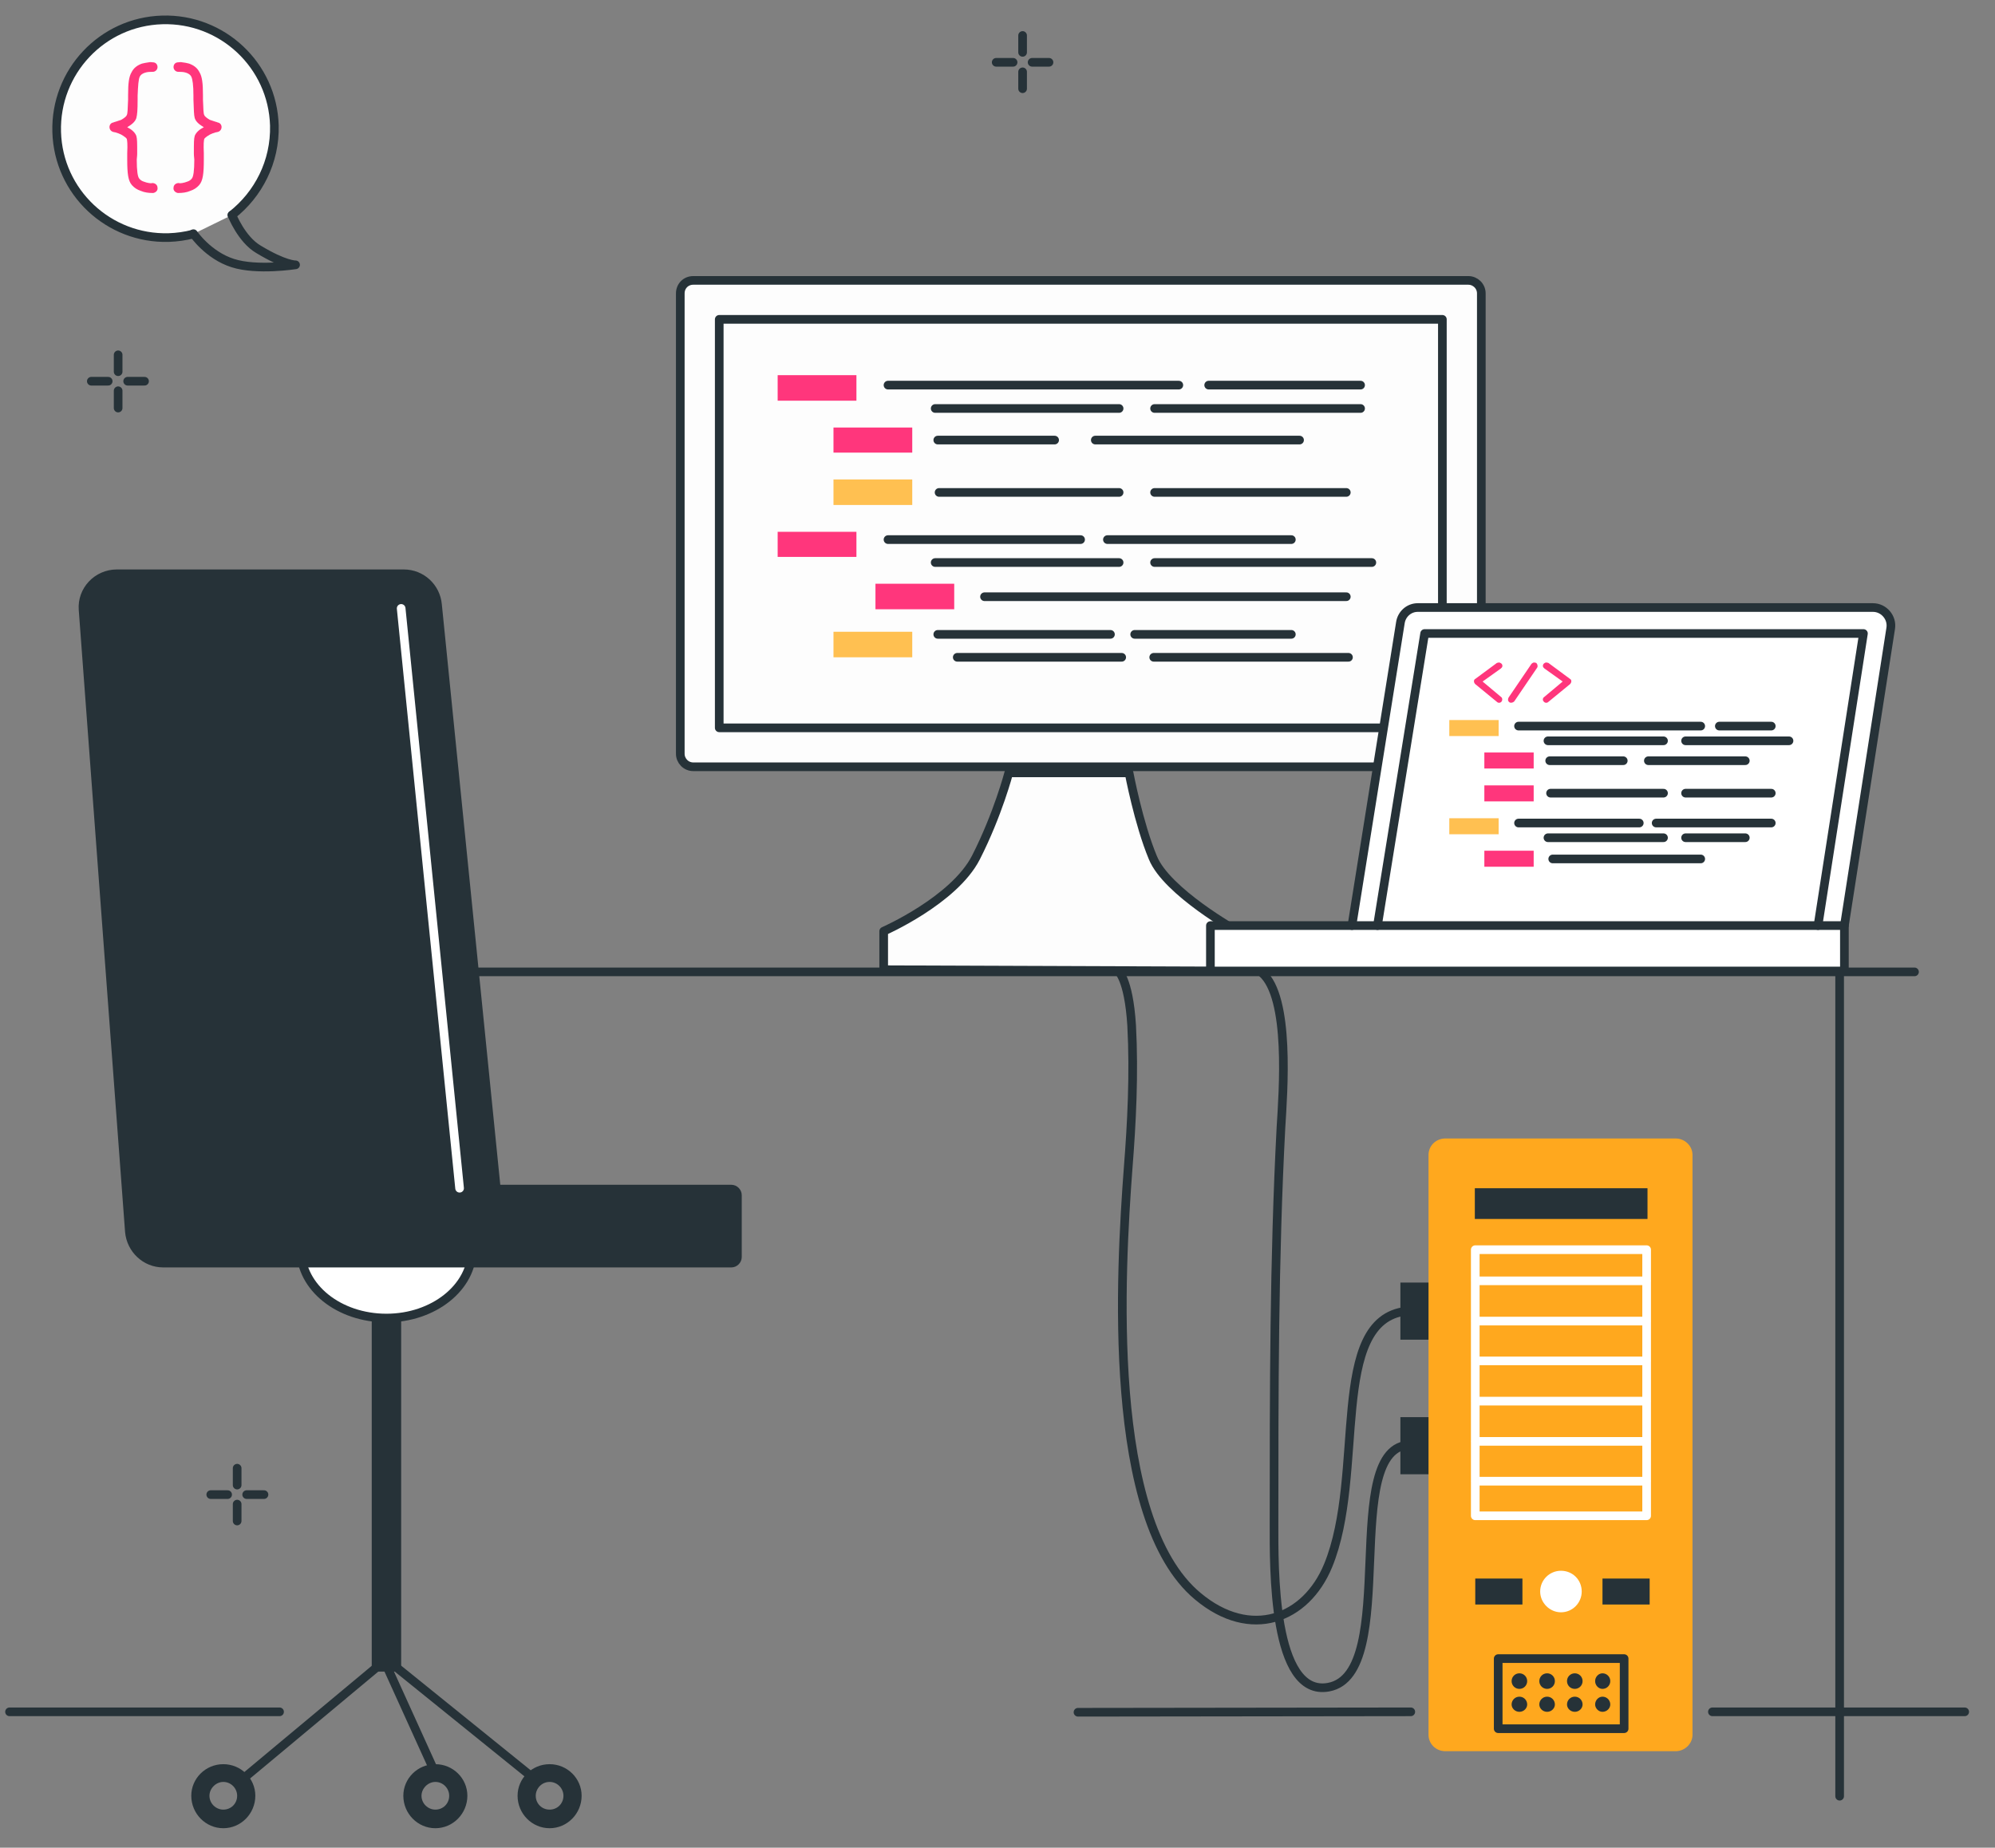
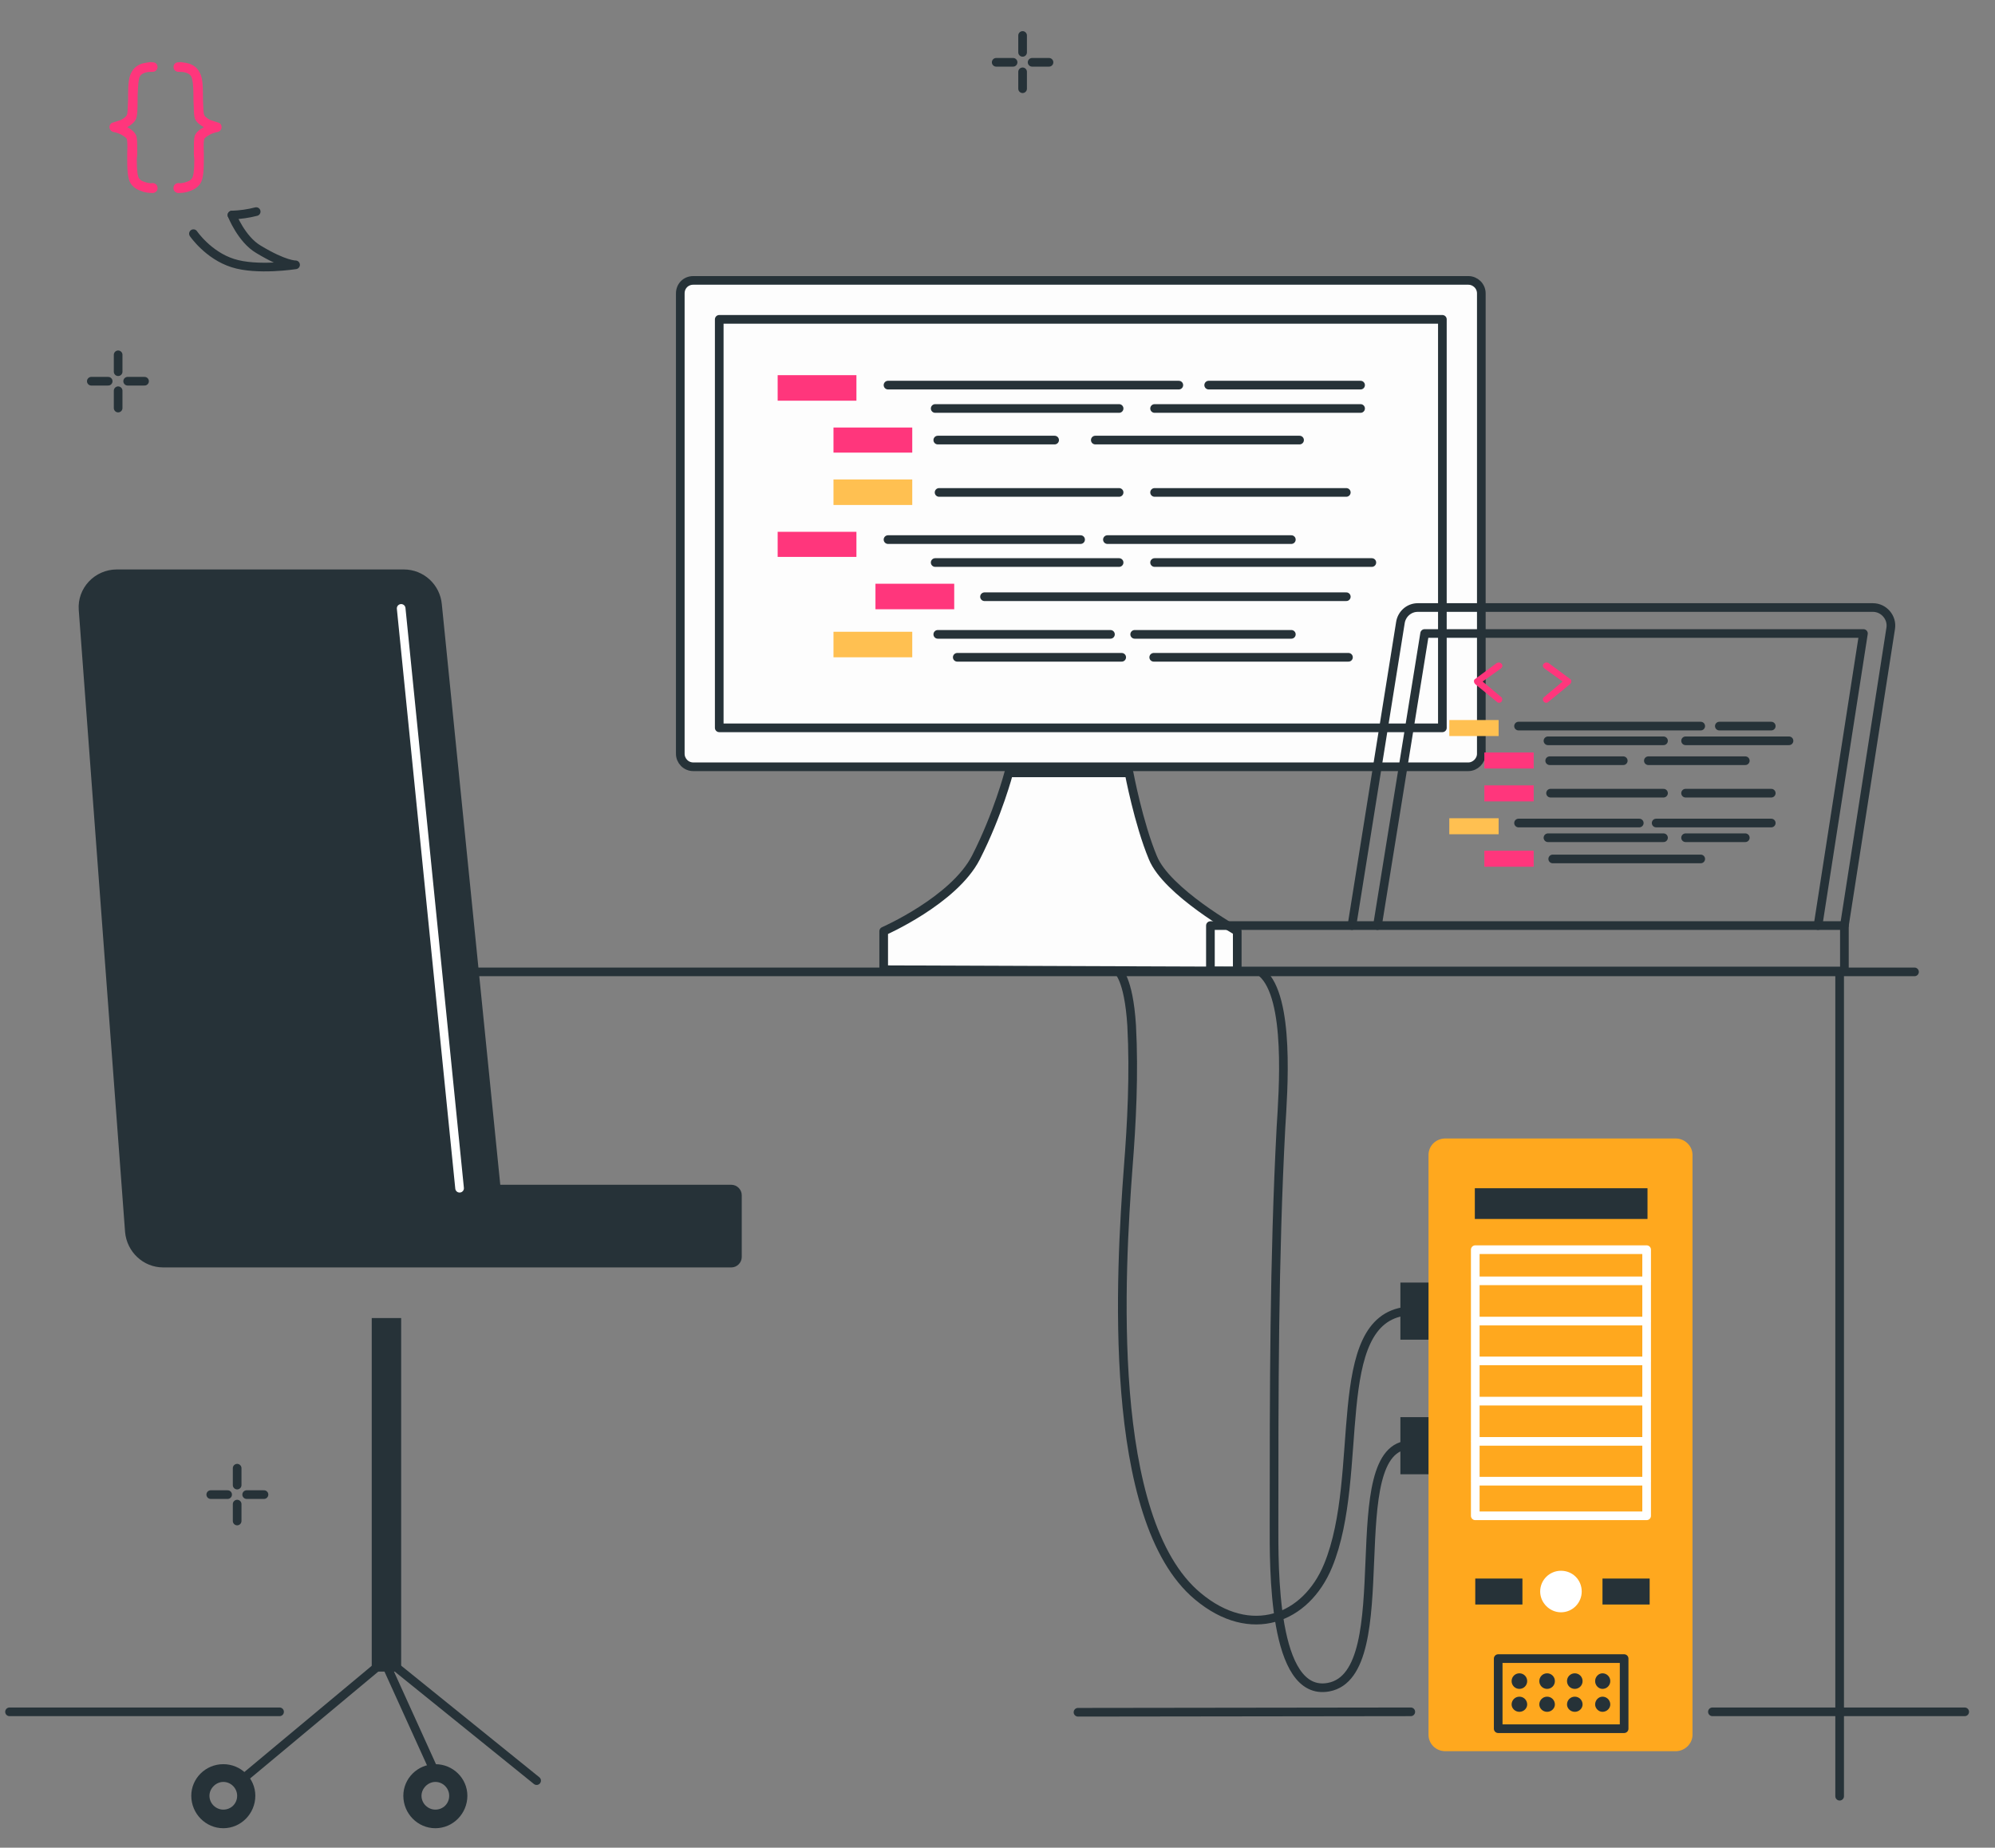
<svg xmlns="http://www.w3.org/2000/svg" viewBox="0 0 461 427" width="461" height="427">
  <rect x="0" y="0" width="461" height="427" fill="#808080" stroke="none" />
  <title>236235587_11060988</title>
  <style> .s0 { fill: none;stroke: #263238;stroke-linecap: round;stroke-linejoin: round;stroke-width: 2 } .s1 { fill: #fdfdfd;stroke: #263238;stroke-linecap: round;stroke-linejoin: round;stroke-width: 2 } .s2 { fill: #ff367c } .s3 { fill: #263238 } .s4 { fill: #ffa81e } .s5 { fill: none;stroke: #ffffff;stroke-linecap: round;stroke-linejoin: round;stroke-width: 2 } .s6 { fill: #ffffff } .s7 { fill: #ffc051 } .s8 { fill: #ffffff;stroke: #263238;stroke-linecap: round;stroke-linejoin: round;stroke-width: 2 } </style>
  <g id="Floor">
    <g id="Layer-29_1_">
      <path class="s0" d="m395.7 395.6h58.3" />
      <path class="s0" d="m249.1 395.7l76.9-0.1" />
      <path class="s0" d="m2.2 395.6h62.4" />
    </g>
  </g>
  <g id="Sparkles">
    <g id="Layer-32_2_">
      <g>
        <path class="s0" d="m54.8 339.3v3.9" />
        <path class="s0" d="m54.8 347.6v3.9" />
        <path class="s0" d="m48.7 345.4h3.9" />
        <path class="s0" d="m57 345.4h4" />
      </g>
      <g>
        <path class="s0" d="m236.3 8.2v3.9" />
        <path class="s0" d="m236.3 16.6v3.9" />
        <path class="s1" d="m230.2 14.4h3.9" />
        <path class="s0" d="m238.5 14.4h3.9" />
      </g>
      <g>
        <path class="s0" d="m27.3 82v3.9" />
        <path class="s0" d="m27.3 90.3v4" />
        <path class="s0" d="m21.1 88.1h3.9" />
        <path class="s1" d="m29.5 88.1h3.9" />
      </g>
    </g>
  </g>
  <g id="Windows"> </g>
  <g id="Speech_bubble">
    <g>
      <g id="Layer-27_2_">
-         <path class="s1" d="m53.6 49.7c6.1-4.8 10-12.3 9.8-20.7-0.4-13.9-12-24.8-25.9-24.4-13.9 0.4-24.8 12-24.4 25.9 0.4 13.9 12 24.8 25.9 24.4q2.9-0.1 5.6-0.8" />
+         <path class="s1" d="m53.6 49.7q2.9-0.1 5.6-0.8" />
        <path class="s0" d="m53.6 49.7c0 0 2.2 5.6 6.1 7.9 6.1 3.7 8.6 3.6 8.6 3.6 0 0-8.9 1.4-14.5-0.4-5.7-1.8-9.1-6.8-9.1-6.8" />
      </g>
      <g id="Layer-28_2_">
        <path class="s2" d="m35.3 14.4c-0.2 0-0.6-0.1-0.9 0q-0.8 0.1-1.6 0.3c-1.1 0.4-1.9 1-2.4 2-0.6 1-0.8 2.5-0.8 5.3 0 0.3 0 0.5 0 1-0.1 2.3-0.1 3.2-0.3 3.6-0.1 0.3-0.6 0.7-1.3 1.1q-0.6 0.2-1.2 0.4-0.4 0.1-0.6 0.2c-1.2 0.2-1.2 1.9 0 2.2q0.1 0 0.5 0.1 0.7 0.2 1.3 0.5c0.7 0.4 1.2 0.8 1.3 1 0.1 0.4 0.2 1.2 0.1 3.3 0 0.7 0 1.1 0 1.5 0 3.2 0.2 4.9 1.1 5.9q0.8 0.9 2 1.3c0.9 0.4 1.9 0.5 2.8 0.5q0 0 0.1 0c0.6-0.1 1.1-0.6 1-1.2 0-0.7-0.6-1.1-1.2-1.1q0 0 0 0-0.3 0.1-0.8 0-0.6-0.1-1.1-0.3-0.7-0.2-1.1-0.7c-0.4-0.4-0.6-1.9-0.6-4.4 0-0.4 0.1-0.7 0.1-1.4 0-2.6 0-3.4-0.2-4.1-0.3-0.8-1.1-1.5-2.1-2 1-0.6 1.8-1.2 2.1-2.1 0.2-0.8 0.3-1.7 0.3-4.3 0-0.5 0-0.7 0-0.9 0.1-2.4 0.2-3.8 0.5-4.4q0.3-0.6 1.2-0.9c0.6-0.2 1.3-0.2 1.7-0.2q0.1 0 0.1 0c0.6 0 1.1-0.5 1.1-1.1 0-0.6-0.4-1.1-1.1-1.1 0 0 0 0 0 0z" />
        <path class="s2" d="m41.2 14.4c-0.7 0-1.1 0.5-1.1 1.1 0 0.6 0.5 1.1 1.1 1.1q0 0 0.1 0c0.4 0 1.1 0 1.7 0.2q0.9 0.3 1.2 0.9c0.3 0.6 0.5 2 0.5 4.4 0 0.2 0 0.4 0 0.9 0.1 2.6 0.1 3.5 0.3 4.3 0.3 0.9 1.1 1.5 2.1 2.1-1 0.5-1.8 1.2-2.1 2-0.2 0.7-0.2 1.5-0.2 4.1 0 0.7 0.1 1 0.1 1.4 0 2.5-0.2 4-0.6 4.4q-0.4 0.5-1.1 0.7-0.5 0.2-1.1 0.3-0.5 0.1-0.8 0 0 0 0 0c-0.6 0-1.2 0.4-1.2 1.1-0.1 0.6 0.4 1.1 1 1.2q0.1 0 0.1 0c0.9 0 1.9-0.1 2.8-0.5q1.2-0.4 2-1.3c0.9-1 1.1-2.7 1.1-5.9 0-0.4 0-0.8 0-1.5-0.1-2.1 0-2.9 0.1-3.3 0.1-0.2 0.6-0.6 1.3-1q0.6-0.3 1.3-0.5 0.4-0.1 0.5-0.1c1.2-0.3 1.2-2 0-2.2q-0.2-0.1-0.6-0.2-0.6-0.2-1.2-0.4c-0.7-0.4-1.2-0.8-1.3-1.1-0.2-0.4-0.2-1.3-0.3-3.6 0-0.5 0-0.7 0-1 0-2.8-0.2-4.3-0.8-5.3-0.5-1-1.3-1.6-2.4-2q-0.7-0.2-1.6-0.3c-0.3-0.1-0.7 0-0.9 0 0 0 0 0 0 0z" />
      </g>
    </g>
  </g>
  <g id="Table">
    <g id="Layer-12_2_">
      <path class="s0" d="m425.1 224.6v190.5" />
      <path class="s0" d="m77.5 224.6h364.9" />
    </g>
  </g>
  <g id="Device_2">
    <g>
      <path class="s3" d="m323.6 296.4h6.7v13.2h-6.7z" />
      <path class="s3" d="m323.6 327.5h6.7v13.2h-6.7z" />
      <path class="s0" d="m258.2 224.2c0 0 2.6 1.6 3.3 12.8 0.6 11.2 0 22.7-0.8 32.8-1.8 24-5.2 81.4 16.1 99.1 12.2 10.2 25 5.3 30.1-7.1 8.7-21.1 0-56.8 18.1-58.8" />
      <path class="s0" d="m291.6 224.8c6.6 5.7 4.9 27.5 4.4 35.8-1.6 30.4-1.6 61.2-1.6 91.7 0 9.6-0.4 40 12.6 37.6 16.8-3.1 2.3-56 19-56" />
      <g id="Layer-22_1_">
        <path class="s4" d="m330.1 266.9c0-2.1 1.7-3.8 3.9-3.8h53.2c2.1 0 3.9 1.7 3.9 3.8v134c0 2.1-1.8 3.8-3.9 3.8h-53.2c-2.2 0-3.9-1.7-3.9-3.8z" />
      </g>
      <path class="s5" d="m340.9 288.8h39.6v61.5h-39.6z" />
      <path class="s3" d="m340.8 274.6h39.9v7.1h-39.9z" />
      <path class="s0" d="m346.2 383.3h29.1v16.2h-29.1z" />
      <path class="s6" d="m355.9 367.8c0-2.7 2.2-4.8 4.8-4.8 2.7 0 4.8 2.1 4.8 4.8 0 2.6-2.1 4.8-4.8 4.8-2.6 0-4.8-2.2-4.8-4.8z" />
      <path class="s3" d="m340.9 364.8h10.9v6h-10.9z" />
      <path class="s3" d="m370.3 364.8h10.9v6h-10.9z" />
      <path class="s5" d="m341 296h39.4" />
      <path class="s5" d="m341 342.3h39.4" />
      <path class="s5" d="m341 305.3h39.4" />
      <path class="s5" d="m341 333.1h39.4" />
      <path class="s5" d="m341 314.5h39.4" />
      <path class="s5" d="m341 323.8h39.4" />
      <path class="s3" d="m349.3 388.5c0-1 0.8-1.8 1.8-1.8 1 0 1.8 0.8 1.8 1.8 0 1-0.8 1.8-1.8 1.8-1 0-1.8-0.8-1.8-1.8z" />
      <path class="s3" d="m355.7 388.5c0-1 0.8-1.8 1.8-1.8 1 0 1.8 0.8 1.8 1.8 0 1-0.8 1.8-1.8 1.8-1 0-1.8-0.8-1.8-1.8z" />
      <path class="s3" d="m362.1 388.5c0-1 0.8-1.8 1.8-1.8 1 0 1.8 0.8 1.8 1.8 0 1-0.8 1.8-1.8 1.8-1 0-1.8-0.8-1.8-1.8z" />
      <path class="s3" d="m368.6 388.5c0-1 0.8-1.8 1.7-1.8 1 0 1.8 0.8 1.8 1.8 0 1-0.8 1.8-1.8 1.8-0.9 0-1.7-0.8-1.7-1.8z" />
      <path class="s3" d="m349.3 393.9c0-1 0.8-1.8 1.8-1.8 1 0 1.8 0.8 1.8 1.8 0 0.9-0.8 1.7-1.8 1.7-1 0-1.8-0.8-1.8-1.7z" />
      <path class="s3" d="m355.7 393.9c0-1 0.8-1.8 1.8-1.8 1 0 1.8 0.8 1.8 1.8 0 0.9-0.8 1.7-1.8 1.7-1 0-1.8-0.8-1.8-1.7z" />
      <path class="s3" d="m362.1 393.9c0-1 0.8-1.8 1.8-1.8 1 0 1.8 0.8 1.8 1.8 0 0.9-0.8 1.7-1.8 1.7-1 0-1.8-0.8-1.8-1.7z" />
      <path class="s3" d="m368.6 393.9c0-1 0.8-1.8 1.7-1.8 1 0 1.8 0.8 1.8 1.8 0 0.9-0.8 1.7-1.8 1.7-0.9 0-1.7-0.8-1.7-1.7z" />
    </g>
  </g>
  <g id="Devices_1">
    <g>
      <path class="s1" d="m160.2 64.8h179.1c1.6 0 3 1.3 3 3v106.4c0 1.6-1.4 3-3 3h-179.1c-1.7 0-3-1.4-3-3v-106.4c0-1.7 1.3-3 3-3z" />
      <path fill-rule="evenodd" class="s1" d="m333.3 73.8v94.4h-167.1v-94.4z" />
      <path class="s2" d="m179.7 86.7h18.2v5.9h-18.2z" />
      <path class="s2" d="m192.6 98.8h18.2v5.8h-18.2z" />
      <path class="s7" d="m192.6 110.8h18.2v5.9h-18.2z" />
      <path class="s2" d="m179.7 122.9h18.2v5.8h-18.2z" />
      <path class="s2" d="m202.3 134.9h18.2v5.9h-18.2z" />
      <path class="s0" d="m205.2 89h67.2" />
      <path class="s0" d="m279.3 89h35.1" />
      <path class="s0" d="m216.1 94.4h42.5" />
      <path class="s0" d="m266.8 94.4h47.6" />
      <path class="s0" d="m216.7 101.7h27" />
      <path class="s0" d="m253.1 101.7h47.2" />
      <path class="s0" d="m217 113.8h41.6" />
      <path class="s0" d="m266.8 113.8h44.3" />
      <path class="s0" d="m227.5 137.9h83.6" />
      <path class="s0" d="m205.2 124.7h44.5" />
      <path class="s0" d="m255.9 124.7h42.5" />
      <path class="s0" d="m216.1 130h42.5" />
      <path class="s0" d="m266.8 130h50.2" />
      <path class="s7" d="m192.6 146h18.2v5.9h-18.2z" />
      <path class="s0" d="m216.7 146.6h39.9" />
      <path class="s0" d="m262.2 146.6h36.2" />
      <path class="s0" d="m221.2 151.9h38" />
      <path class="s0" d="m266.6 151.9h45" />
      <path class="s1" d="m233.1 178.6h27.8c0 0 2.2 11.7 5.5 19.6 3.2 7.9 19.5 17 19.5 17v9.2l-81.7-0.3v-8.9c0 0 16.2-7.1 21.3-17 5.1-10 7.6-19.6 7.6-19.6z" />
      <g>
        <g id="Layer-20_1_">
-           <path class="s6" d="m327.6 140.4c-2 0-3.7 1.5-4 3.5l-11.1 69.4-32.8-0.1v11.2h146.5v-10.5l10.7-68.7c0.4-2.5-1.6-4.8-4.1-4.8z" />
-         </g>
+           </g>
        <g id="Layer-19_1_">
          <path class="s0" d="m279.7 213.9h146.5v10.5h-146.5z" />
        </g>
        <path class="s0" d="m312.4 213.9l11.2-70c0.3-2 2-3.5 4-3.5h105.2c2.5 0 4.5 2.3 4.1 4.8l-10.7 68.7" />
        <path fill-rule="evenodd" class="s0" d="m420.1 213.9l10.5-67.5h-101.4l-10.9 67.5" />
        <path class="s7" d="m334.9 166.4q0 0 0 0h11.4q0 0 0 0v3.7q0 0 0 0h-11.4q0 0 0 0z" />
        <path class="s2" d="m343 173.9q0 0 0 0h11.4q0 0 0 0v3.7q0 0 0 0h-11.4q0 0 0 0z" />
        <path class="s2" d="m343 181.5q0 0 0 0h11.4q0 0 0 0v3.7q0 0 0 0h-11.4q0 0 0 0z" />
        <path class="s7" d="m334.9 189.1q0 0 0 0h11.4q0 0 0 0v3.6q0 0.1 0 0.1h-11.4q0 0 0-0.1z" />
        <path class="s2" d="m343 196.6q0 0 0 0h11.4q0 0 0 0v3.7q0 0 0 0h-11.4q0 0 0 0z" />
        <path class="s0" d="m350.9 167.8h42.1" />
        <path class="s0" d="m397.3 167.8h12" />
        <path class="s0" d="m357.7 171.2h26.7" />
        <path class="s0" d="m389.5 171.2h23.9" />
        <path class="s0" d="m358.1 175.8h17" />
        <path class="s0" d="m380.9 175.8h22.4" />
        <path class="s0" d="m358.3 183.3h26.1" />
        <path class="s0" d="m389.5 183.3h19.8" />
        <path class="s0" d="m358.8 198.5h34.2" />
        <path class="s0" d="m350.9 190.2h27.9" />
        <path class="s0" d="m382.7 190.2h26.6" />
        <path class="s0" d="m357.7 193.6h26.7" />
        <path class="s0" d="m389.5 193.6h13.8" />
        <path class="s2" d="m346.5 153.1q-0.3 0-0.6 0.1l-5 3.7c-0.4 0.2-0.4 0.8 0 1.2l5 4.1c0.3 0.3 0.8 0.3 1.1-0.1 0.2-0.3 0.2-0.8-0.1-1l-4.3-3.6 4.2-3c0.4-0.3 0.5-0.7 0.2-1.1-0.1-0.1-0.3-0.2-0.5-0.3z" />
        <path class="s2" d="m357.2 153.1q-0.3 0.1-0.5 0.3c-0.3 0.4-0.2 0.8 0.2 1.1l4.2 3-4.3 3.6c-0.3 0.2-0.4 0.7-0.1 1 0.3 0.4 0.8 0.4 1.1 0.1l5-4.1c0.4-0.4 0.4-1 0-1.2l-5-3.7q-0.3-0.1-0.6-0.1z" />
-         <path class="s2" d="m354.4 153.1q-0.3 0.1-0.5 0.3l-5.3 7.8c-0.2 0.4-0.2 0.8 0.2 1.1 0.3 0.2 0.8 0.1 1.1-0.2l5.3-7.8c0.2-0.3 0.1-0.8-0.2-1.1q-0.3-0.1-0.6-0.1z" />
      </g>
    </g>
  </g>
  <g id="Character">
    <g>
      <g>
-         <path class="s8" d="m109.1 288.8c0 8.7-8.9 15.8-19.8 15.8-11 0-19.8-7.1-19.8-15.8" />
        <path class="s3" d="m85.9 304.6h6.8v81.7h-6.8z" />
        <path class="s0" d="m87.9 384.6l-31.3 26.1" />
        <path class="s0" d="m90.7 384.6l33.3 26.9" />
        <path class="s0" d="m87.9 381.8l12.7 28" />
        <path class="s3" d="m51.6 407.7c-4.1 0-7.4 3.3-7.4 7.3 0 4.1 3.3 7.5 7.4 7.5 4.1 0 7.4-3.4 7.4-7.5 0-4-3.3-7.3-7.4-7.3zm0 4.1c1.8 0 3.2 1.5 3.2 3.2 0 1.8-1.4 3.2-3.2 3.2-1.7 0-3.2-1.4-3.2-3.2 0-1.7 1.5-3.2 3.2-3.2z" />
        <path class="s3" d="m100.6 407.7c-4.1 0-7.4 3.3-7.4 7.3 0 4.1 3.3 7.5 7.4 7.5 4.1 0 7.4-3.4 7.4-7.5 0-4-3.3-7.3-7.4-7.3zm0 4.1c1.8 0 3.2 1.5 3.2 3.2 0 1.8-1.4 3.2-3.2 3.2-1.7 0-3.2-1.4-3.2-3.2 0-1.7 1.5-3.2 3.2-3.2z" />
-         <path class="s3" d="m127 407.7c-4.1 0-7.4 3.3-7.4 7.3 0 4.1 3.3 7.5 7.4 7.5 4.1 0 7.4-3.4 7.4-7.5 0-4-3.3-7.3-7.4-7.3zm0 4.1c1.8 0 3.2 1.5 3.2 3.2 0 1.8-1.4 3.2-3.2 3.2-1.8 0-3.2-1.4-3.2-3.2 0-1.7 1.4-3.2 3.2-3.2z" />
      </g>
      <g id="Layer-4_2_">
        <path class="s3" d="m27 131.6c-5.1 0-9.2 4.3-8.8 9.4l10.7 143.7c0.4 4.6 4.2 8.2 8.8 8.2h61.5 8.3 61.5c1.3 0 2.4-1.1 2.4-2.4v-14.3c0-1.3-1.1-2.4-2.4-2.4h-53.4l-13.5-134.1c-0.4-4.6-4.2-8.1-8.8-8.1 0 0-66.3 0-66.3 0z" />
      </g>
      <g id="Layer-5_2_">
        <path class="s5" d="m92.7 140.6l13.5 134" />
      </g>
    </g>
  </g>
</svg>